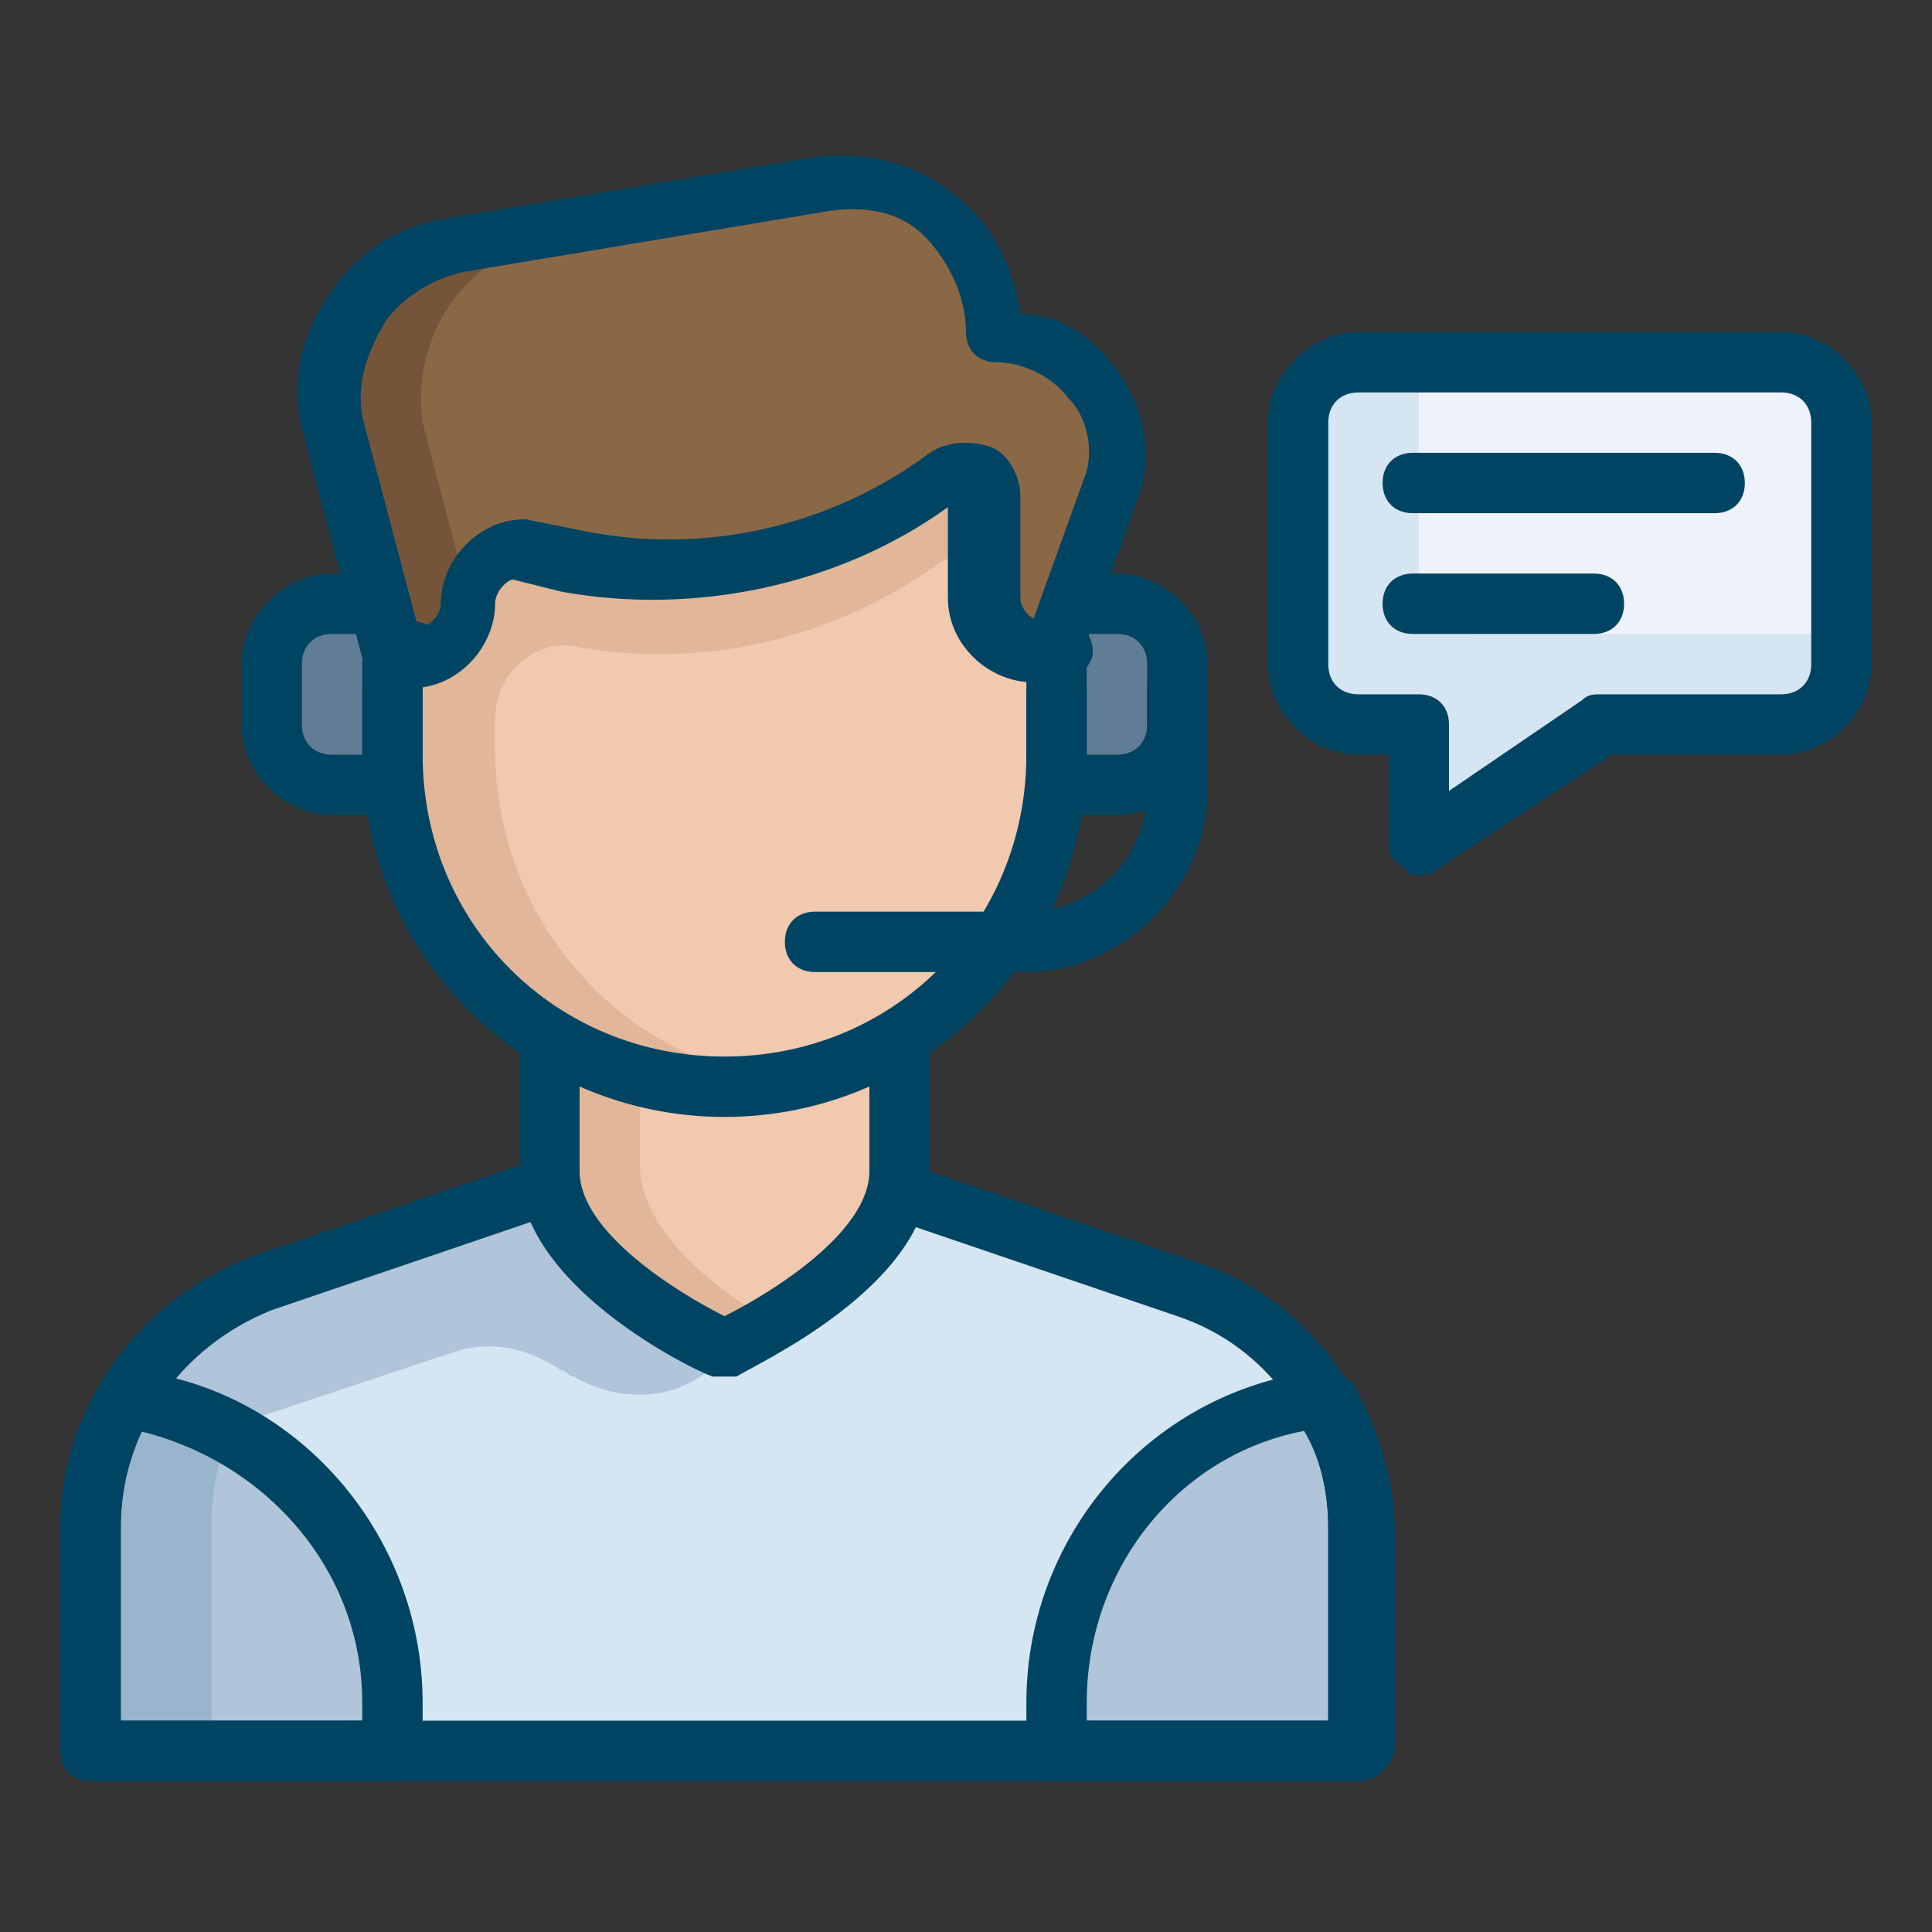
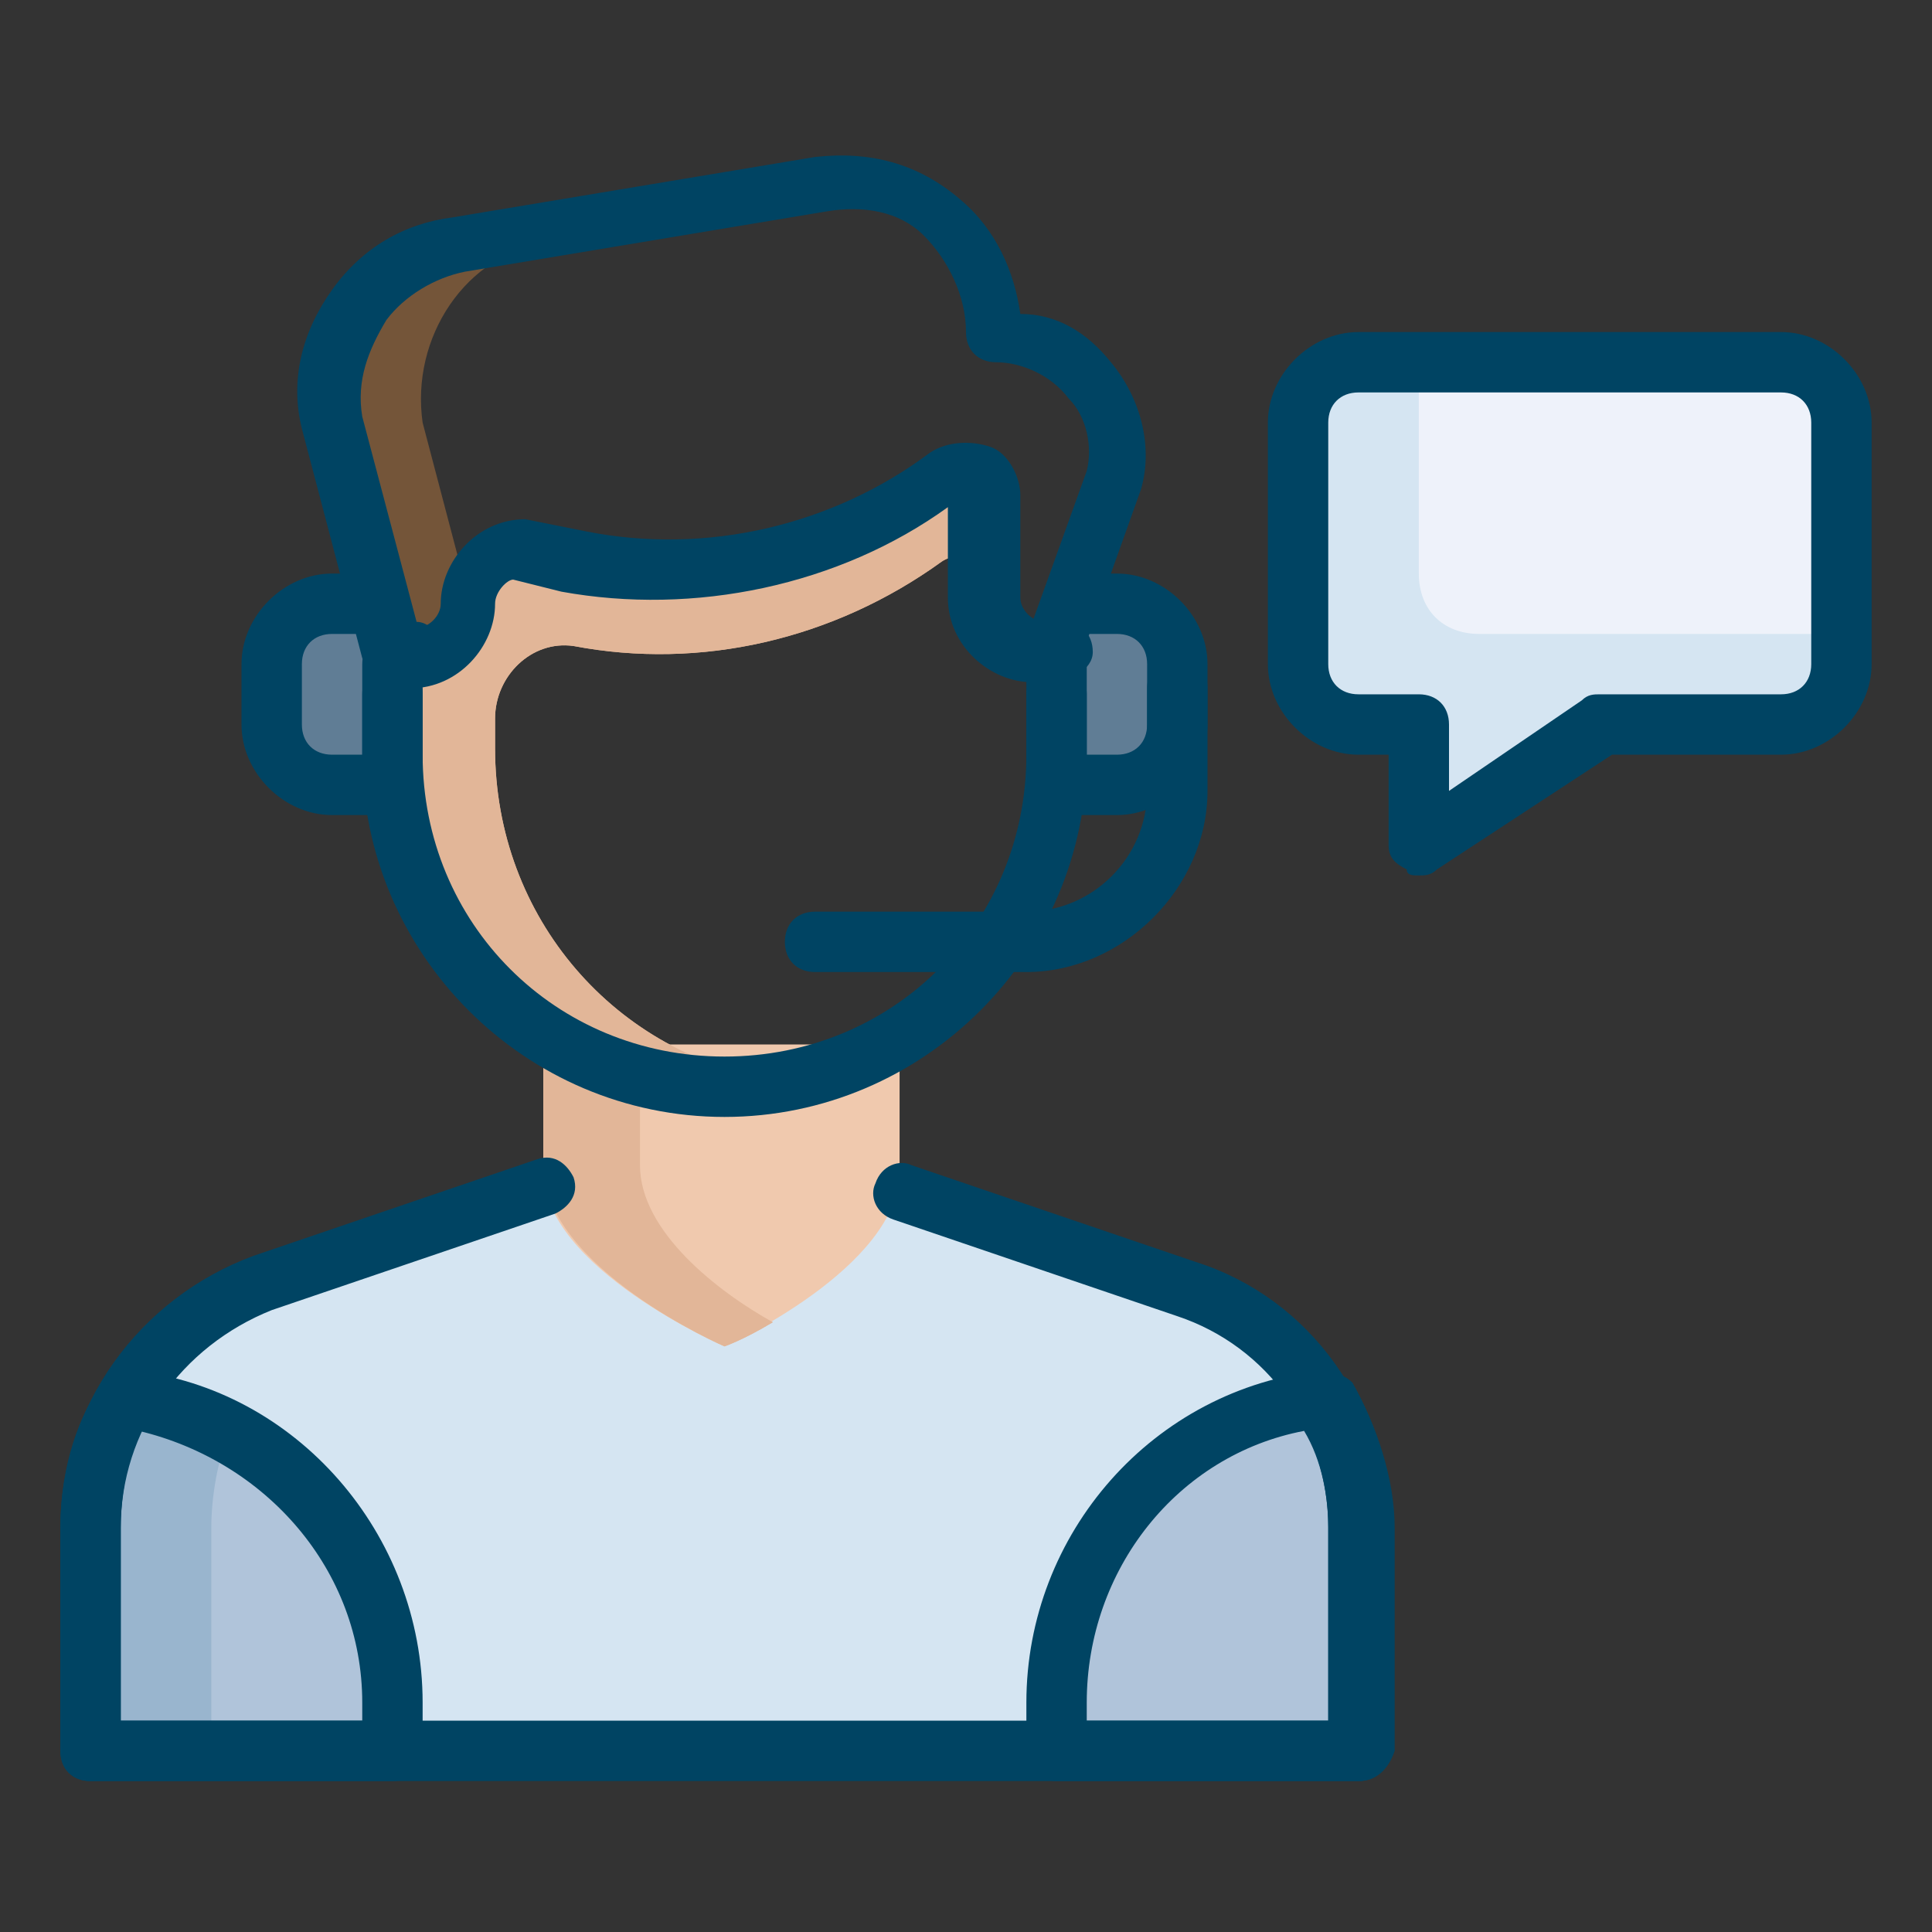
<svg xmlns="http://www.w3.org/2000/svg" viewBox="0 0 32 32" id="customer">
  <rect x="0" y="0" width="32" height="32" fill="#333333" stroke="none" />
  <path fill="#607d95" d="M6.5 11.5V13h-1c-.6 0-1-.4-1-1v-1c0-.6.4-1 1-1H6m11.5 1.5V13h1c.6 0 1-.4 1-1v-1c0-.6-.4-1-1-1H18" />
  <path fill="#d5e5f2" d="m9.1 19.8-4.7 1.6c-1.7.6-2.9 2.2-2.9 4V29h21v-3.7c0-1.8-1.2-3.4-2.9-4l-4.7-1.6" />
  <path fill="#b0c4da" d="M22.5 29v-3.7c0-.8-.2-1.5-.6-2.2-2.5.3-4.4 2.4-4.4 5v.9h5zm-21 0v-3.7c0-.8.2-1.5.6-2.2 2.5.3 4.4 2.4 4.4 5v.9h-5z" />
-   <path fill="#b0c4da" d="M11.9 19.8H9.1l-4.7 1.6c-1.7.6-2.9 2.2-2.9 4v1.1c0-1.3.8-2.4 2.1-2.8l3.9-1.3c.6-.2 1.2-.1 1.8.3.1 0 .1.1.2.1.7.4 1.5.4 2.1 0 .8-.5 1.9-1.4 1.9-2.3v-.6h-1.6z" />
  <path fill="#99b5ce" d="M3.8 23.7c-.5-.3-1.1-.5-1.7-.5-.4.6-.6 1.4-.6 2.2V29h2v-3.7c0-.5.1-1.1.3-1.6z" />
-   <path fill="#745539" d="m9.1 4 5.6-.9c-.4-.1-.8-.1-1.1-.1l-6 1c-1.4.2-2.3 1.6-2.1 3l1 3.8H8L7 7c-.2-1.4.7-2.8 2.1-3z" />
  <path fill="#e2b698" d="M16.3 8c0-.4-.4-.6-.7-.3-1.7 1.2-3.9 1.7-6.1 1.3l-.9-.2c-.1 0-.3.1-.4.2l-.3.1v.2c-.1.1-.1.2-.1.4 0 .5-.4.9-.9.9h-.4v1.9c0 3 2.5 5.5 5.5 5.5v.2c.3 0 .6-.3.9-.3-2.7-.4-4.7-2.7-4.7-5.5v-.5c0-.7.6-1.3 1.3-1.2 2.1.4 4.3-.1 6.1-1.4.3-.2.7 0 .7.3V8z" />
  <path fill="#e2b698" d="M10.6 19.3v-2.1H9v2.1c0 1.7 3 3 3 3s.3-.1.8-.4c-.9-.5-2.2-1.5-2.2-2.6z" />
-   <path fill="#8a6845" d="M17.2 10.8h.3l1-2.8c.3-1.3-.7-2.5-2-2.5 0-1.5-1.4-2.7-2.9-2.4l-6 1C6.2 4.2 5.3 5.6 5.5 7l1 3.8h.3" />
-   <path fill="#f0c9ae" d="M17.1 10.8c-.5 0-.9-.4-.9-.9V8.2c0-.4-.4-.6-.7-.3-1.7 1.3-4 1.8-6.1 1.4l-.8-.2c-.5 0-.9.4-.9.9s-.4.9-.9.9h-.3v1.7c0 3 2.5 5.5 5.5 5.5s5.5-2.5 5.5-5.5v-1.7h-.4z" />
  <path fill="#f0c9ae" d="M9 17.3v2.1c0 1.6 3 2.9 3 2.9s2.9-1.3 2.9-2.9v-2.1" />
  <path fill="#745539" d="m9.1 4 5.6-.9c-.4-.1-.8-.1-1.1-.1l-6 1c-1.4.2-2.3 1.6-2.1 3l1 3.8H8L7 7c-.2-1.4.7-2.8 2.1-3z" />
  <path fill="#e2b698" d="M16.3 8c0-.4-.4-.6-.7-.3-1.7 1.2-3.9 1.7-6.1 1.3l-.9-.2c-.1 0-.3.1-.4.2l-.3.1v.2c-.1.1-.1.2-.1.4 0 .5-.4.9-.9.9h-.4v1.9c0 3 2.5 5.5 5.5 5.5v.2c.3 0 .6-.3.9-.3-2.7-.4-4.7-2.7-4.7-5.5v-.5c0-.7.6-1.3 1.3-1.2 2.1.4 4.3-.1 6.1-1.4.3-.2.7 0 .7.3V8z" />
  <path fill="#e2b698" d="M10.6 19.3v-2.1H9v2.1c0 1.7 3 3 3 3s.3-.1.8-.4c-.9-.5-2.2-1.5-2.2-2.6z" />
  <path fill="#eef2fa" d="M29.5 6h-7c-.6 0-1 .4-1 1v4c0 .6.4 1 1 1h1v2l3-2h3c.6 0 1-.4 1-1V7c0-.6-.4-1-1-1z" />
  <path fill="#d5e5f2" d="M28.5 10.5h-4c-.6 0-1-.4-1-1V6h-1c-.6 0-1 .4-1 1v4c0 .6.4 1 1 1h1v2l3-2h3c.6 0 1-.4 1-1v-.5h-2z" />
-   <path fill="#004463" d="M28.4 8.5h-5c-.3 0-.5-.2-.5-.5s.2-.5.5-.5h5c.3 0 .5.2.5.5s-.2.5-.5.5zm-2 2h-3c-.3 0-.5-.2-.5-.5s.2-.5.5-.5h3c.3 0 .5.2.5.5s-.2.5-.5.5zM12 22.8h-.2c-.3-.1-3.2-1.5-3.2-3.4v-2.1c0-.3.2-.5.5-.5s.5.2.5.5v2.1c0 1 1.6 2 2.4 2.4.8-.4 2.4-1.4 2.4-2.4v-2.1c0-.3.2-.5.5-.5s.5.2.5.5v2.1c0 1.9-2.9 3.2-3.2 3.4H12z" />
  <path fill="#004463" d="M12 18.5c-3.3 0-6-2.7-6-6V11c0-.3.2-.5.5-.5s.5.2.5.5v1.5c0 2.8 2.2 5 5 5s5-2.2 5-5V11c0-.3.2-.5.5-.5s.5.2.5.5v1.5c0 3.3-2.7 6-6 6z" />
  <path fill="#004463" d="M17.5 11.3h-.3c-.3 0-.5-.2-.5-.5s.2-.5.4-.5l.9-2.5c.1-.4 0-.9-.3-1.2-.3-.4-.8-.6-1.2-.6-.3 0-.5-.2-.5-.5 0-.6-.3-1.2-.7-1.6s-1-.5-1.6-.4l-6 1c-.5.1-1 .4-1.3.8-.3.5-.5 1-.4 1.6l.9 3.4c.2 0 .4.2.4.5s-.2.5-.5.5h-.3c-.2 0-.4-.2-.5-.4L5 7.1c-.2-.8 0-1.6.5-2.3.5-.7 1.2-1.1 2-1.2l6-1c.9-.1 1.7.1 2.4.7.6.5.9 1.2 1 1.9.6 0 1.1.3 1.5.8.5.6.7 1.4.5 2.1l-1 2.8c0 .2-.2.4-.4.4z" />
  <path fill="#004463" d="M17.4 11.3h-.3c-.7 0-1.4-.6-1.4-1.4V8.4c-1.8 1.3-4.2 1.8-6.4 1.4l-.8-.2c-.1 0-.3.2-.3.4 0 .7-.6 1.4-1.4 1.4h-.2c-.3 0-.5-.2-.5-.5s.2-.5.5-.5h.3c.2 0 .4-.2.4-.4 0-.7.6-1.4 1.4-1.4l1 .2c2 .4 4.1-.1 5.7-1.3.3-.2.7-.2 1-.1s.5.5.5.8v1.7c0 .2.2.4.4.4h.3c.3 0 .5.2.5.5s-.4.5-.7.5zm5.1 18.2h-21c-.3 0-.5-.2-.5-.5v-3.7c0-2 1.3-3.8 3.2-4.5l4.7-1.6c.3-.1.5.1.6.3.1.3-.1.5-.3.6l-4.7 1.6c-1.5.6-2.5 2-2.5 3.6v3.2h20v-3.2c0-1.6-1-3-2.5-3.5l-4.7-1.6c-.3-.1-.4-.4-.3-.6.1-.3.4-.4.6-.3l4.7 1.6c1.9.6 3.2 2.4 3.2 4.5V29c0 .3-.2.5-.5.5z" />
  <path fill="#004463" d="M22.5 29.5h-5c-.3 0-.5-.2-.5-.5v-.8c0-2.8 2.1-5.2 4.9-5.5.2 0 .4.1.5.2.4.7.7 1.6.7 2.4V29c-.1.3-.3.5-.6.5zm-4.5-1h4v-3.2c0-.5-.1-1.1-.4-1.6-2.1.4-3.6 2.3-3.6 4.5v.3zm-11.5 1h-5c-.3 0-.5-.2-.5-.5v-3.7c0-.8.2-1.7.7-2.4.1-.2.3-.3.5-.2C4.9 23 7 25.4 7 28.2v.8c0 .3-.2.5-.5.5zm-4.5-1h4v-.3c0-2.2-1.6-4-3.7-4.5-.2.5-.3 1.1-.3 1.6v3.2zm15-12.4h-3.5c-.3 0-.5-.2-.5-.5s.2-.5.5-.5H17c1.1 0 2-.9 2-2v-1.7c0-.3.2-.5.5-.5s.5.2.5.5v1.7c0 1.6-1.4 3-3 3zM6.5 13.5h-1c-.8 0-1.5-.7-1.5-1.5v-1c0-.8.7-1.5 1.5-1.5H6c.3 0 .5.2.5.5s-.2.5-.5.5h-.5c-.3 0-.5.2-.5.5v1c0 .3.2.5.5.5H6v-1c0-.3.2-.5.5-.5s.5.2.5.5V13c0 .3-.2.5-.5.5z" />
  <path fill="#004463" d="M18.5 13.5h-1c-.3 0-.5-.2-.5-.5v-1.5c0-.3.2-.5.5-.5s.5.2.5.5v1h.5c.3 0 .5-.2.5-.5v-1c0-.3-.2-.5-.5-.5H18c-.3 0-.5-.2-.5-.5s.2-.5.5-.5h.5c.8 0 1.5.7 1.5 1.5v1c0 .8-.7 1.5-1.5 1.5zm5 1c-.1 0-.2 0-.2-.1-.2-.1-.3-.2-.3-.4v-1.5h-.5c-.8 0-1.5-.7-1.5-1.5V7c0-.8.7-1.5 1.5-1.5h7c.8 0 1.5.7 1.5 1.5v4c0 .8-.7 1.5-1.5 1.5h-2.8l-2.9 1.9c-.1.1-.2.1-.3.1zm-1-8c-.3 0-.5.2-.5.5v4c0 .3.2.5.5.5h1c.3 0 .5.2.5.5v1.1l2.2-1.5c.1-.1.2-.1.3-.1h3c.3 0 .5-.2.5-.5V7c0-.3-.2-.5-.5-.5h-7z" />
</svg>